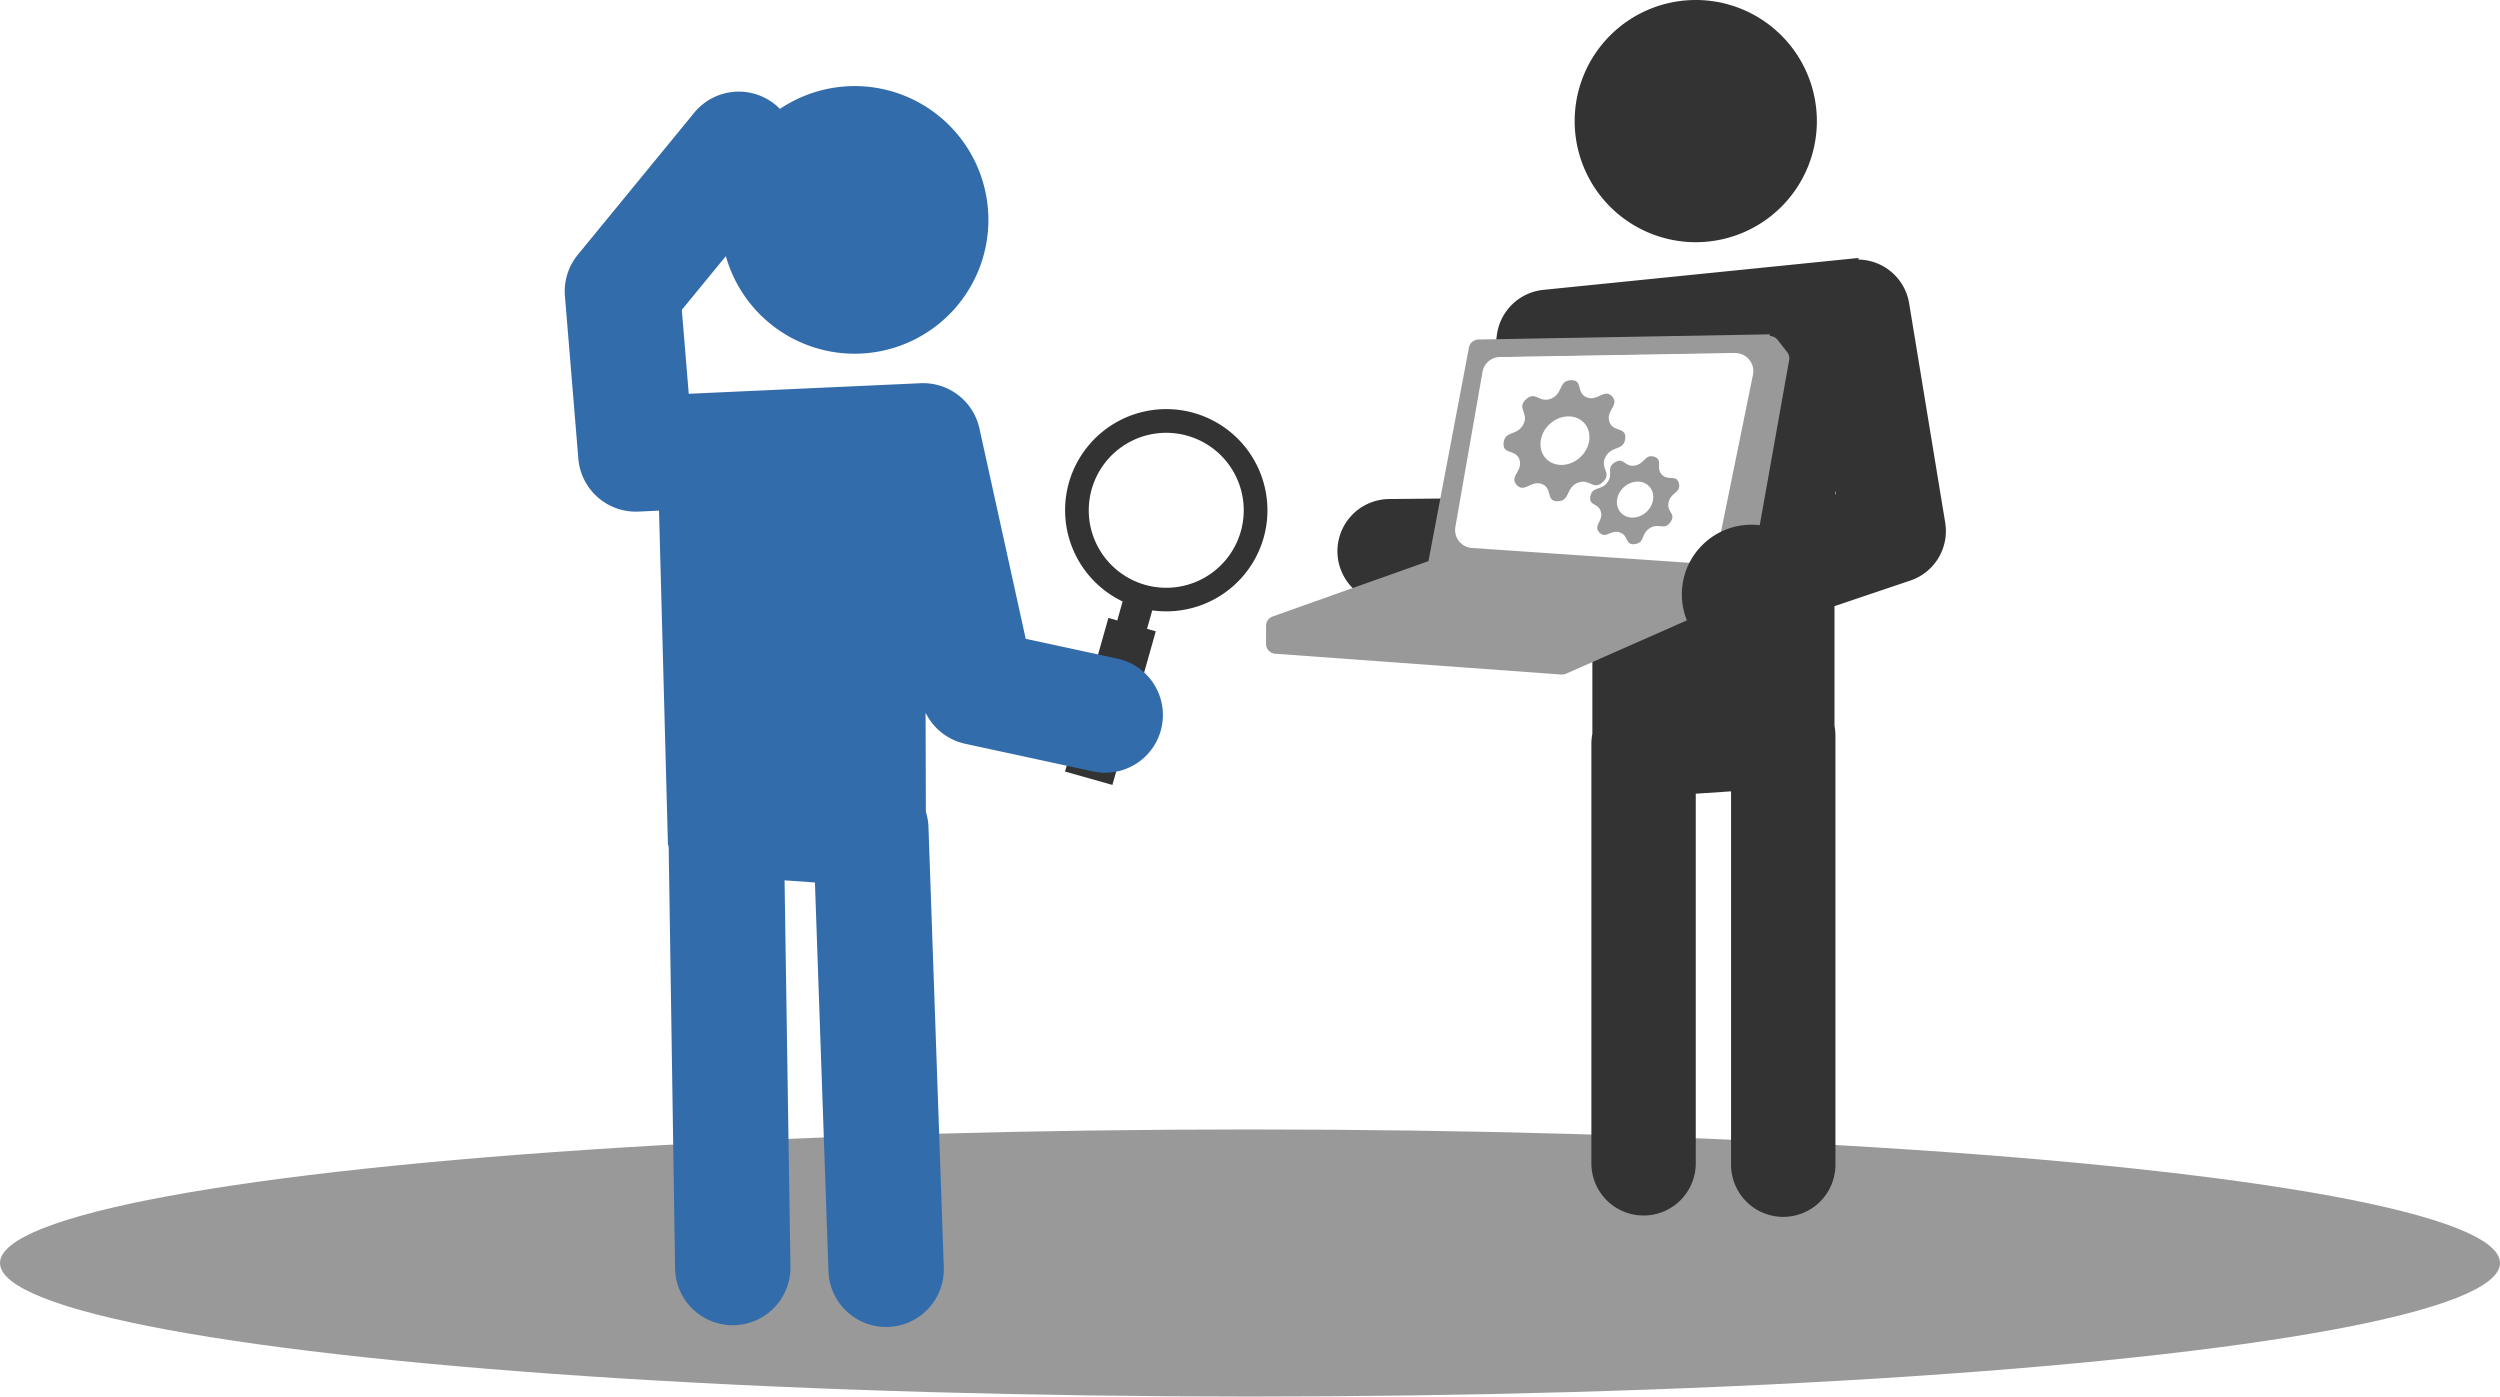
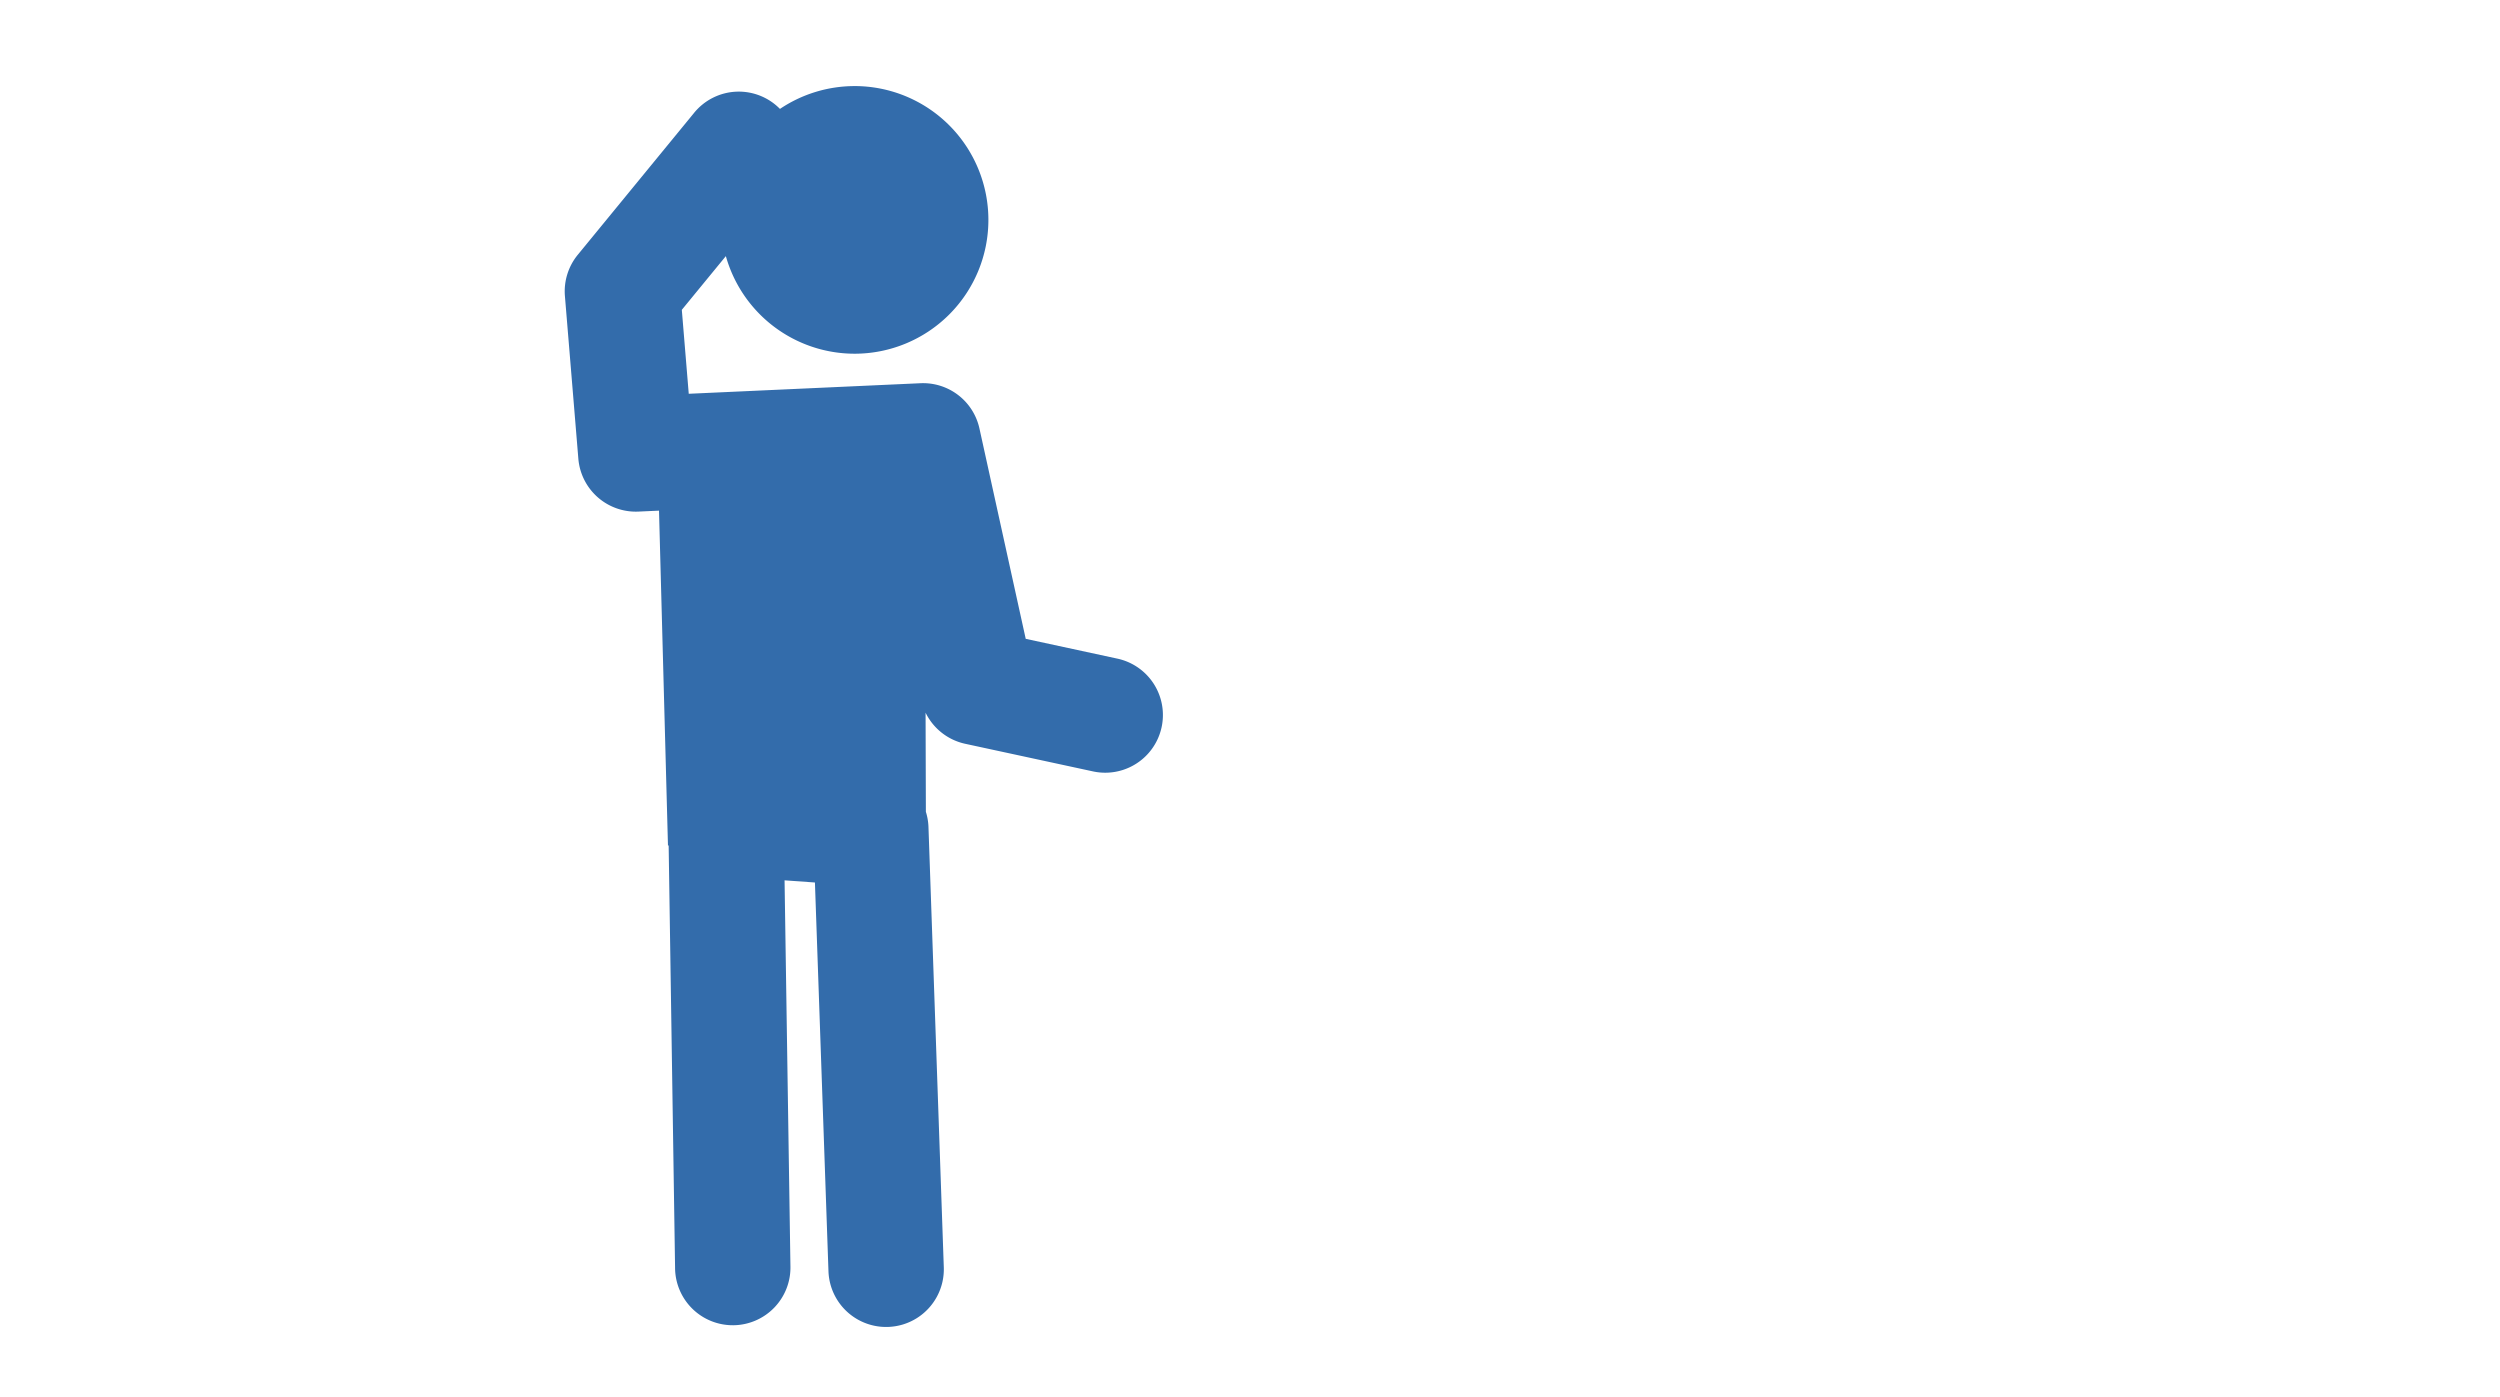
<svg xmlns="http://www.w3.org/2000/svg" version="1.1" id="svg5287" viewBox="0 0 134.6 75.19">
  <defs id="defs5289" />
  <g transform="translate(-541.271,-171.91)" id="layer1">
-     <ellipse rx="67.3" ry="7.19" cy="239.91" cx="608.571" id="ellipse4599" style="fill:#999999" />
-     <path style="color:#000000;text-indent:0;text-decoration:none;text-decoration-line:none;text-decoration-style:solid;text-decoration-color:#000000;text-transform:none;block-progression:tb;white-space:normal;isolation:auto;mix-blend-mode:normal;solid-color:#000000;fill:#333333;fill-rule:evenodd;color-rendering:auto;image-rendering:auto;shape-rendering:auto" d="m 632.571,171.91 a 6.52,6.52 0 0 0 -6.52,6.52 6.52,6.52 0 0 0 6.52,6.52 6.52,6.52 0 0 0 6.52,-6.52 6.52,6.52 0 0 0 -6.52,-6.52 z m 8.8,13.9 a 2.81,2.81 0 0 0 -0.307,0.016 l -16.7,1.69 a 2.81,2.81 0 0 0 -2.5,2.42 l -0.16,1.17 13,-0.225 a 1.03,1.03 0 0 1 1.03,1.24 l -2.04,9.97 a 1.03,1.03 0 0 1 -1.08,0.824 l -5.61,-0.383 0,8.88 a 2.81,2.81 0 0 0 -0.053,0.531 l 0,22.6 a 2.81,2.81 0 0 0 5.62,0 l 0,-19.9 1.9,-0.127 0,20.1 a 2.81,2.81 0 0 0 5.62,0 l 0,-23.1 a 2.81,2.81 0 0 0 -0.051,-0.531 l 0,-6.44 4.09,-1.38 a 2.81,2.81 0 0 0 1.87,-3.12 l -1.94,-11.8 a 2.81,2.81 0 0 0 -2.75,-2.36 z m -1.28,12.5 0.033,0.201 -0.033,0.012 0,-0.213 z m -21,0.439 -3.03,0.029 a 2.81,2.81 0 0 0 0.055,5.62 l 7.08,-0.068 a 2.81,2.81 0 0 0 2.63,-1.9 l -6.15,-0.418 a 1.03,1.03 0 0 1 -0.945,-1.21 l 0.361,-2.06 z" id="path4601" />
-     <path d="m 636.571,189.91 -15.7,0.279 a 0.531,0.531 0 0 0 -0.512,0.432 l -2.18,11.5 -8.39,2.98 a 0.531,0.531 0 0 0 -0.354,0.5 l 0,0.977 a 0.531,0.531 0 0 0 0.492,0.529 l 15.4,1.12 a 0.531,0.531 0 0 0 0.254,-0.043 l 9.52,-4.2 a 0.531,0.531 0 0 0 0.309,-0.395 l 2.19,-12.3 a 0.531,0.531 0 0 0 -0.105,-0.418 l -0.518,-0.664 a 0.531,0.531 0 0 0 -0.428,-0.205 z m -1.89,1.01 a 0.971,0.971 0 0 1 0.969,1.17 l -1.91,9.38 a 0.971,0.971 0 0 1 -1.02,0.775 l -12.2,-0.832 a 0.971,0.971 0 0 1 -0.891,-1.14 l 1.46,-8.34 a 0.971,0.971 0 0 1 0.939,-0.803 l 12.7,-0.219 z m -8.83,1.46 c -0.665,0.023 -0.421,0.714 -1.06,0.988 -0.641,0.274 -0.837,-0.439 -1.36,0.045 -0.521,0.484 0.176,0.73 -0.145,1.35 -0.321,0.62 -0.991,0.325 -1.06,0.986 -0.072,0.661 0.667,0.32 0.855,0.922 0.188,0.602 -0.568,0.898 -0.148,1.35 0.419,0.452 0.771,-0.279 1.36,-0.047 0.587,0.232 0.189,0.945 0.854,0.922 0.665,-0.023 0.421,-0.714 1.06,-0.988 0.641,-0.274 0.837,0.439 1.36,-0.045 0.521,-0.484 -0.176,-0.73 0.145,-1.35 0.321,-0.62 0.991,-0.325 1.06,-0.986 0.072,-0.661 -0.667,-0.32 -0.855,-0.922 -0.188,-0.602 0.568,-0.898 0.148,-1.35 -0.419,-0.452 -0.771,0.281 -1.36,0.049 -0.587,-0.232 -0.189,-0.947 -0.854,-0.924 z m -0.182,1.95 a 1.21,1.4 47 0 1 1.17,1.26 1.21,1.4 47 0 1 -1.45,1.35 1.21,1.4 47 0 1 -1.17,-1.26 1.21,1.4 47 0 1 1.45,-1.35 z m 4.5,2.14 c -0.341,8.4e-4 -0.418,0.439 -0.895,0.508 -0.545,0.079 -0.575,-0.474 -1.06,-0.172 -0.49,0.302 -0.059,0.608 -0.396,1.07 -0.338,0.466 -0.799,0.204 -0.918,0.742 -0.119,0.538 0.441,0.357 0.564,0.859 0.124,0.503 -0.426,0.73 -0.084,1.1 0.342,0.368 0.61,-0.161 1.1,0 0.492,0.161 0.272,0.706 0.816,0.627 0.545,-0.079 0.317,-0.559 0.807,-0.861 0.49,-0.302 0.764,0.148 1.1,-0.318 0.338,-0.466 -0.213,-0.534 -0.094,-1.07 0.119,-0.538 0.678,-0.519 0.555,-1.02 -0.124,-0.503 -0.582,-0.108 -0.924,-0.477 -0.342,-0.368 0.086,-0.796 -0.406,-0.957 -0.061,-0.02 -0.115,-0.029 -0.164,-0.029 z m -0.758,1.37 a 0.902,1.04 47 0 1 0.867,0.936 0.902,1.04 47 0 1 -1.08,1 0.902,1.04 47 0 1 -0.867,-0.934 0.902,1.04 47 0 1 1.08,-1 z" id="path4603" style="fill:#999999;fill-rule:evenodd" />
-     <circle cx="635.571" cy="203.91" r="3.75" id="circle4605" style="fill:#333333" />
-     <path style="opacity:1;fill:#333333;fill-opacity:1;stroke:none;stroke-width:2.4;stroke-miterlimit:4;stroke-dasharray:none;stroke-opacity:1" d="m 609.305,200.864 a 5.448,5.448 0 0 0 -3.763,-6.723 5.448,5.448 0 0 0 -6.723,3.763 5.448,5.448 0 0 0 2.894,6.389 l -0.288,1.022 -0.478,-0.135 -2.335,8.271 2.551,0.72 2.335,-8.271 -0.471,-0.133 0.281,-0.994 a 5.448,5.448 0 0 0 5.997,-3.909 z m -1.228,-0.347 a 4.172,4.172 0 0 1 -5.148,2.882 4.172,4.172 0 0 1 -2.882,-5.148 4.172,4.172 0 0 1 5.148,-2.882 4.172,4.172 0 0 1 2.882,5.148 z" id="path4565" />
    <path id="path4567" d="m 587.282,176.545 a 7.205,7.205 0 0 0 -4.018,1.229 3.106,3.106 0 0 0 -2.303,-0.93 3.106,3.106 0 0 0 -2.342,1.17 l -6.24,7.613 a 3.106,3.106 0 0 0 -0.693,2.223 l 0.723,8.756 a 3.106,3.106 0 0 0 3.236,2.848 l 1.107,-0.051 0.482,18.027 0.037,0.002 0.346,22.74 a 3.106,3.106 0 1 0 6.211,-0.094 l -0.316,-20.771 1.635,0.117 0.729,20.932 a 3.106,3.106 0 1 0 6.209,-0.217 L 591.259,216.414 a 3.106,3.106 0 0 0 -0.139,-0.797 l -0.016,-5.336 a 3.106,3.106 0 0 0 2.131,1.674 l 6.885,1.488 a 3.106,3.106 0 1 0 1.312,-6.072 l -4.936,-1.066 -2.492,-11.326 a 3.106,3.106 0 0 0 -3.176,-2.436 l -12.475,0.568 -0.373,-4.52 2.371,-2.891 a 7.205,7.205 0 0 0 6.93,5.254 7.205,7.205 0 0 0 7.205,-7.205 7.205,7.205 0 0 0 -7.205,-7.205 z" style="color:#000000;font-style:normal;font-variant:normal;font-weight:normal;font-stretch:normal;font-size:medium;line-height:normal;font-family:sans-serif;text-indent:0;text-align:start;text-decoration:none;text-decoration-line:none;text-decoration-style:solid;text-decoration-color:#000000;letter-spacing:normal;word-spacing:normal;text-transform:none;direction:ltr;block-progression:tb;writing-mode:lr-tb;baseline-shift:baseline;text-anchor:start;white-space:normal;clip-rule:nonzero;display:inline;overflow:visible;visibility:visible;opacity:1;isolation:auto;mix-blend-mode:normal;color-interpolation:sRGB;color-interpolation-filters:linearRGB;solid-color:#000000;solid-opacity:1;fill:#336cab;fill-opacity:1;fill-rule:evenodd;stroke:none;stroke-width:6.212;stroke-linecap:round;stroke-linejoin:round;stroke-miterlimit:4;stroke-dasharray:none;stroke-dashoffset:0;stroke-opacity:1;color-rendering:auto;image-rendering:auto;shape-rendering:auto;text-rendering:auto;enable-background:accumulate" />
  </g>
</svg>